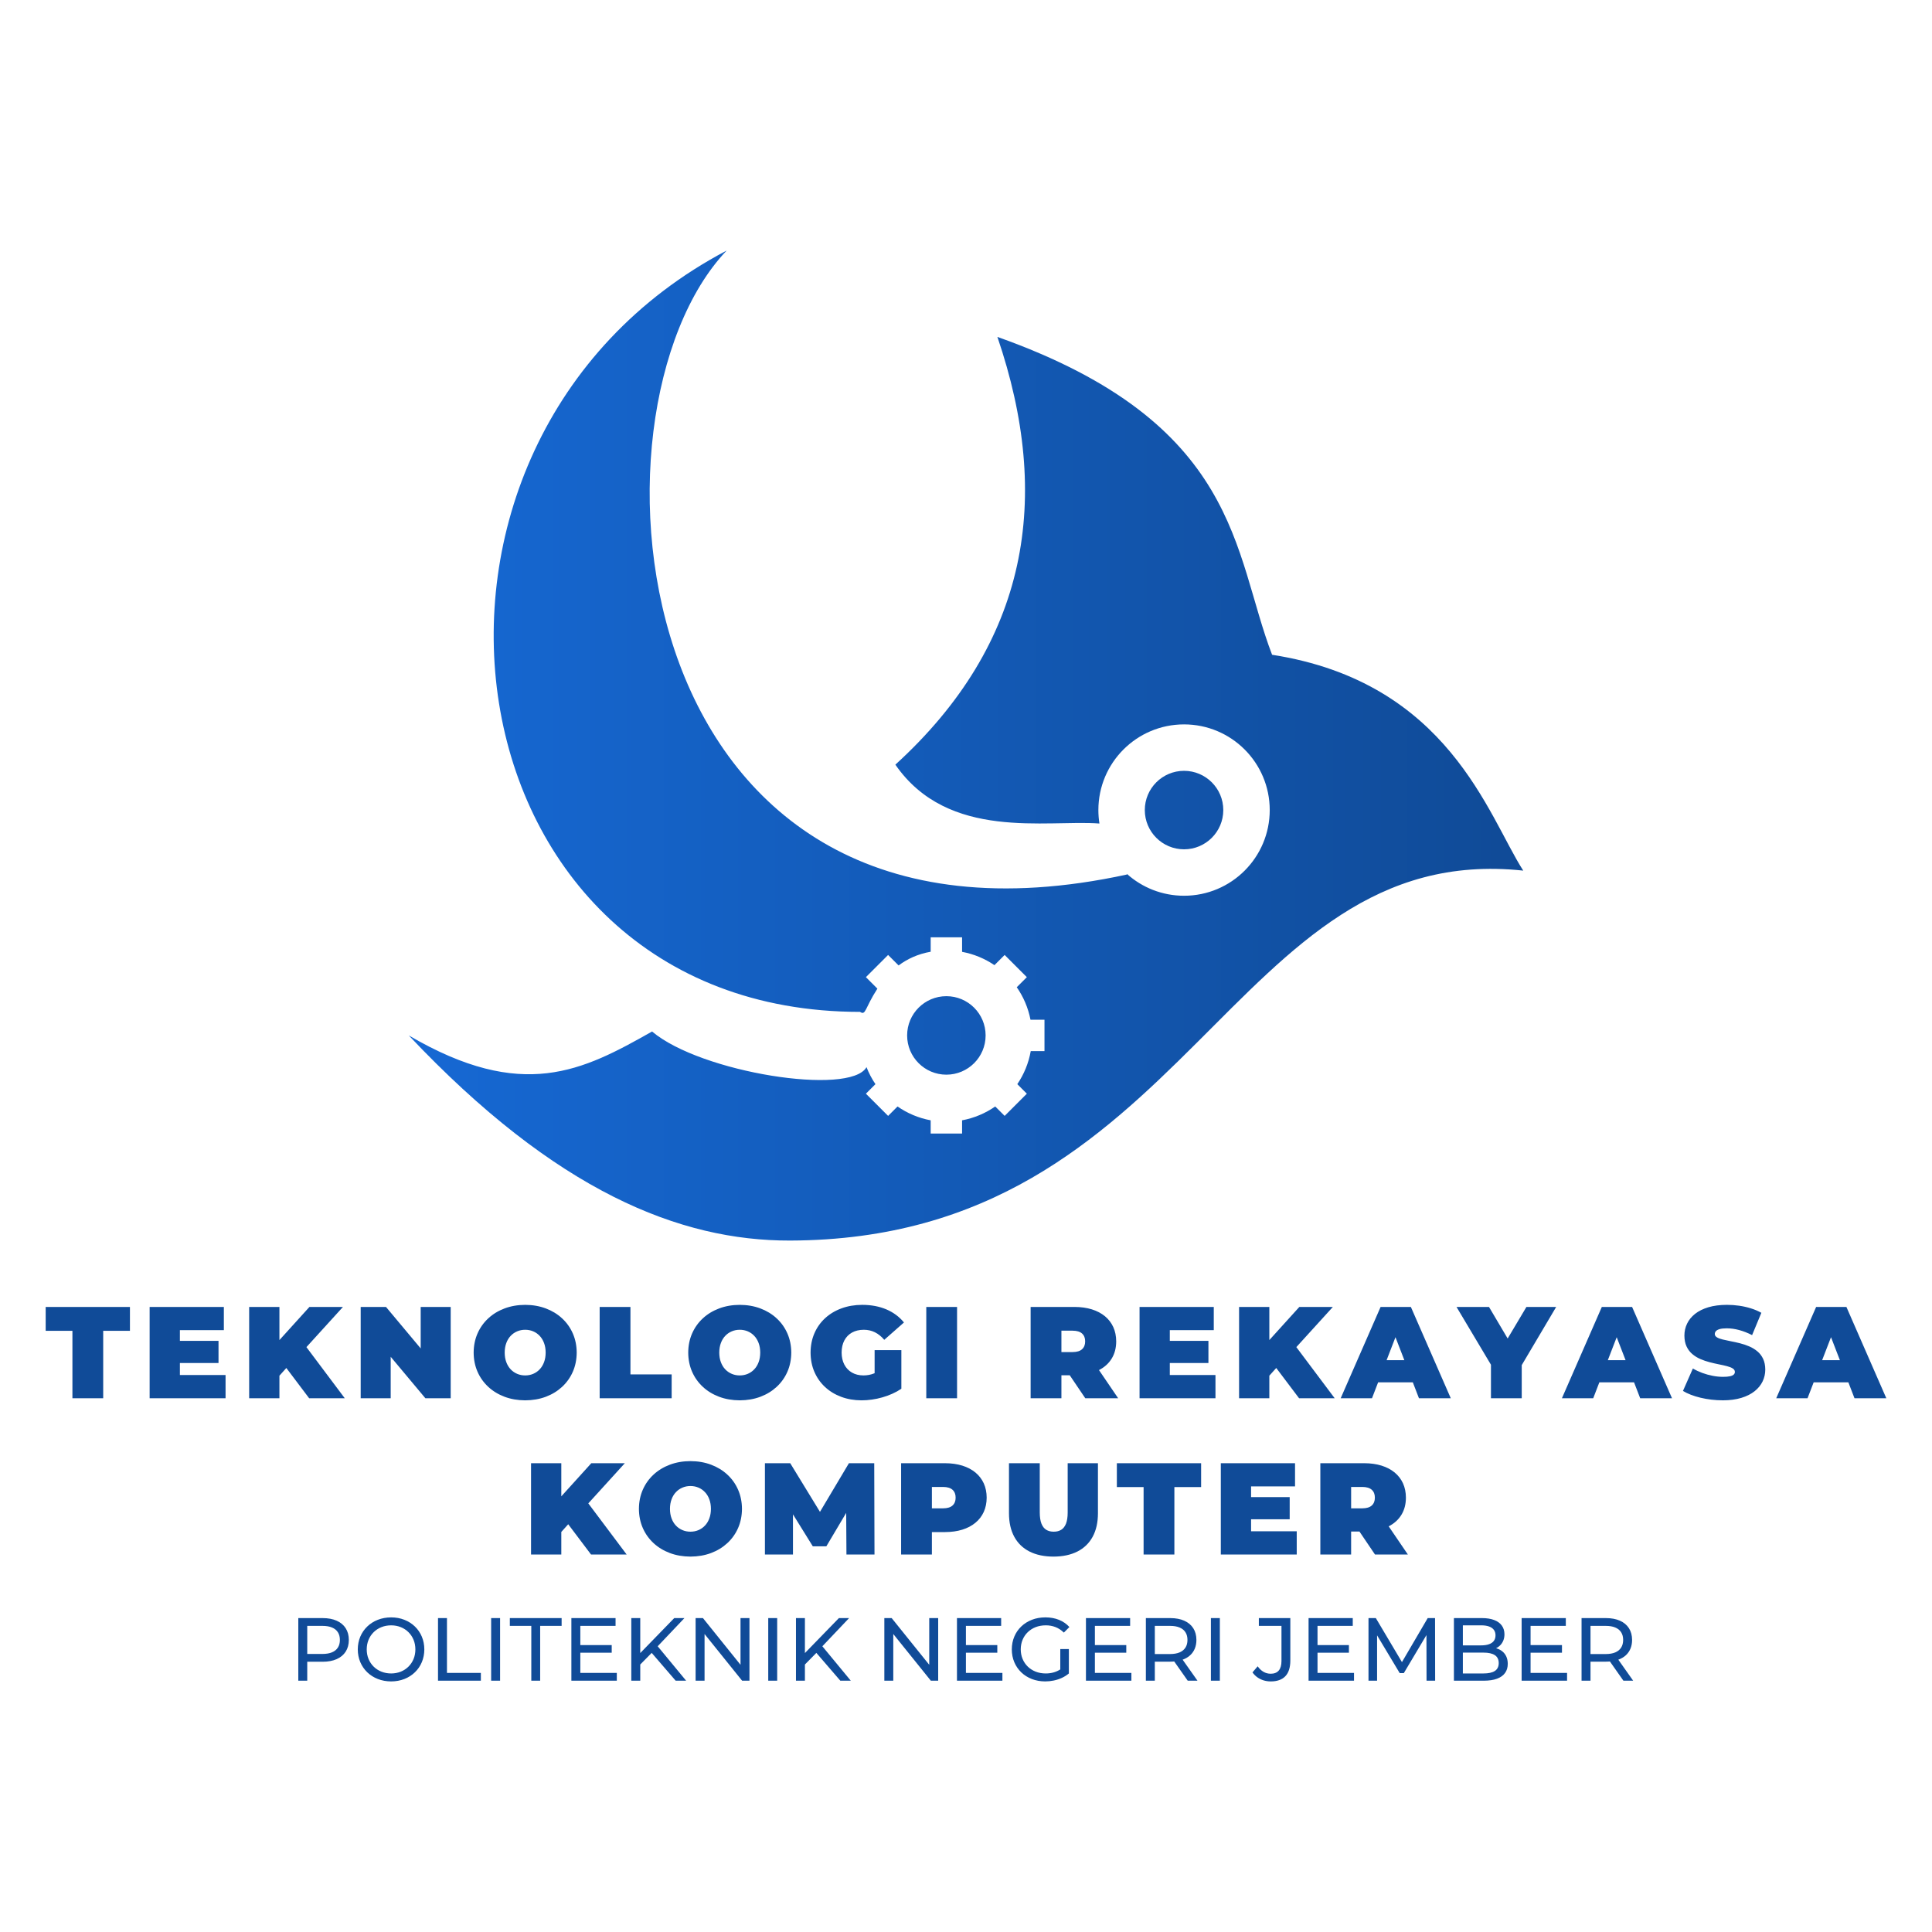
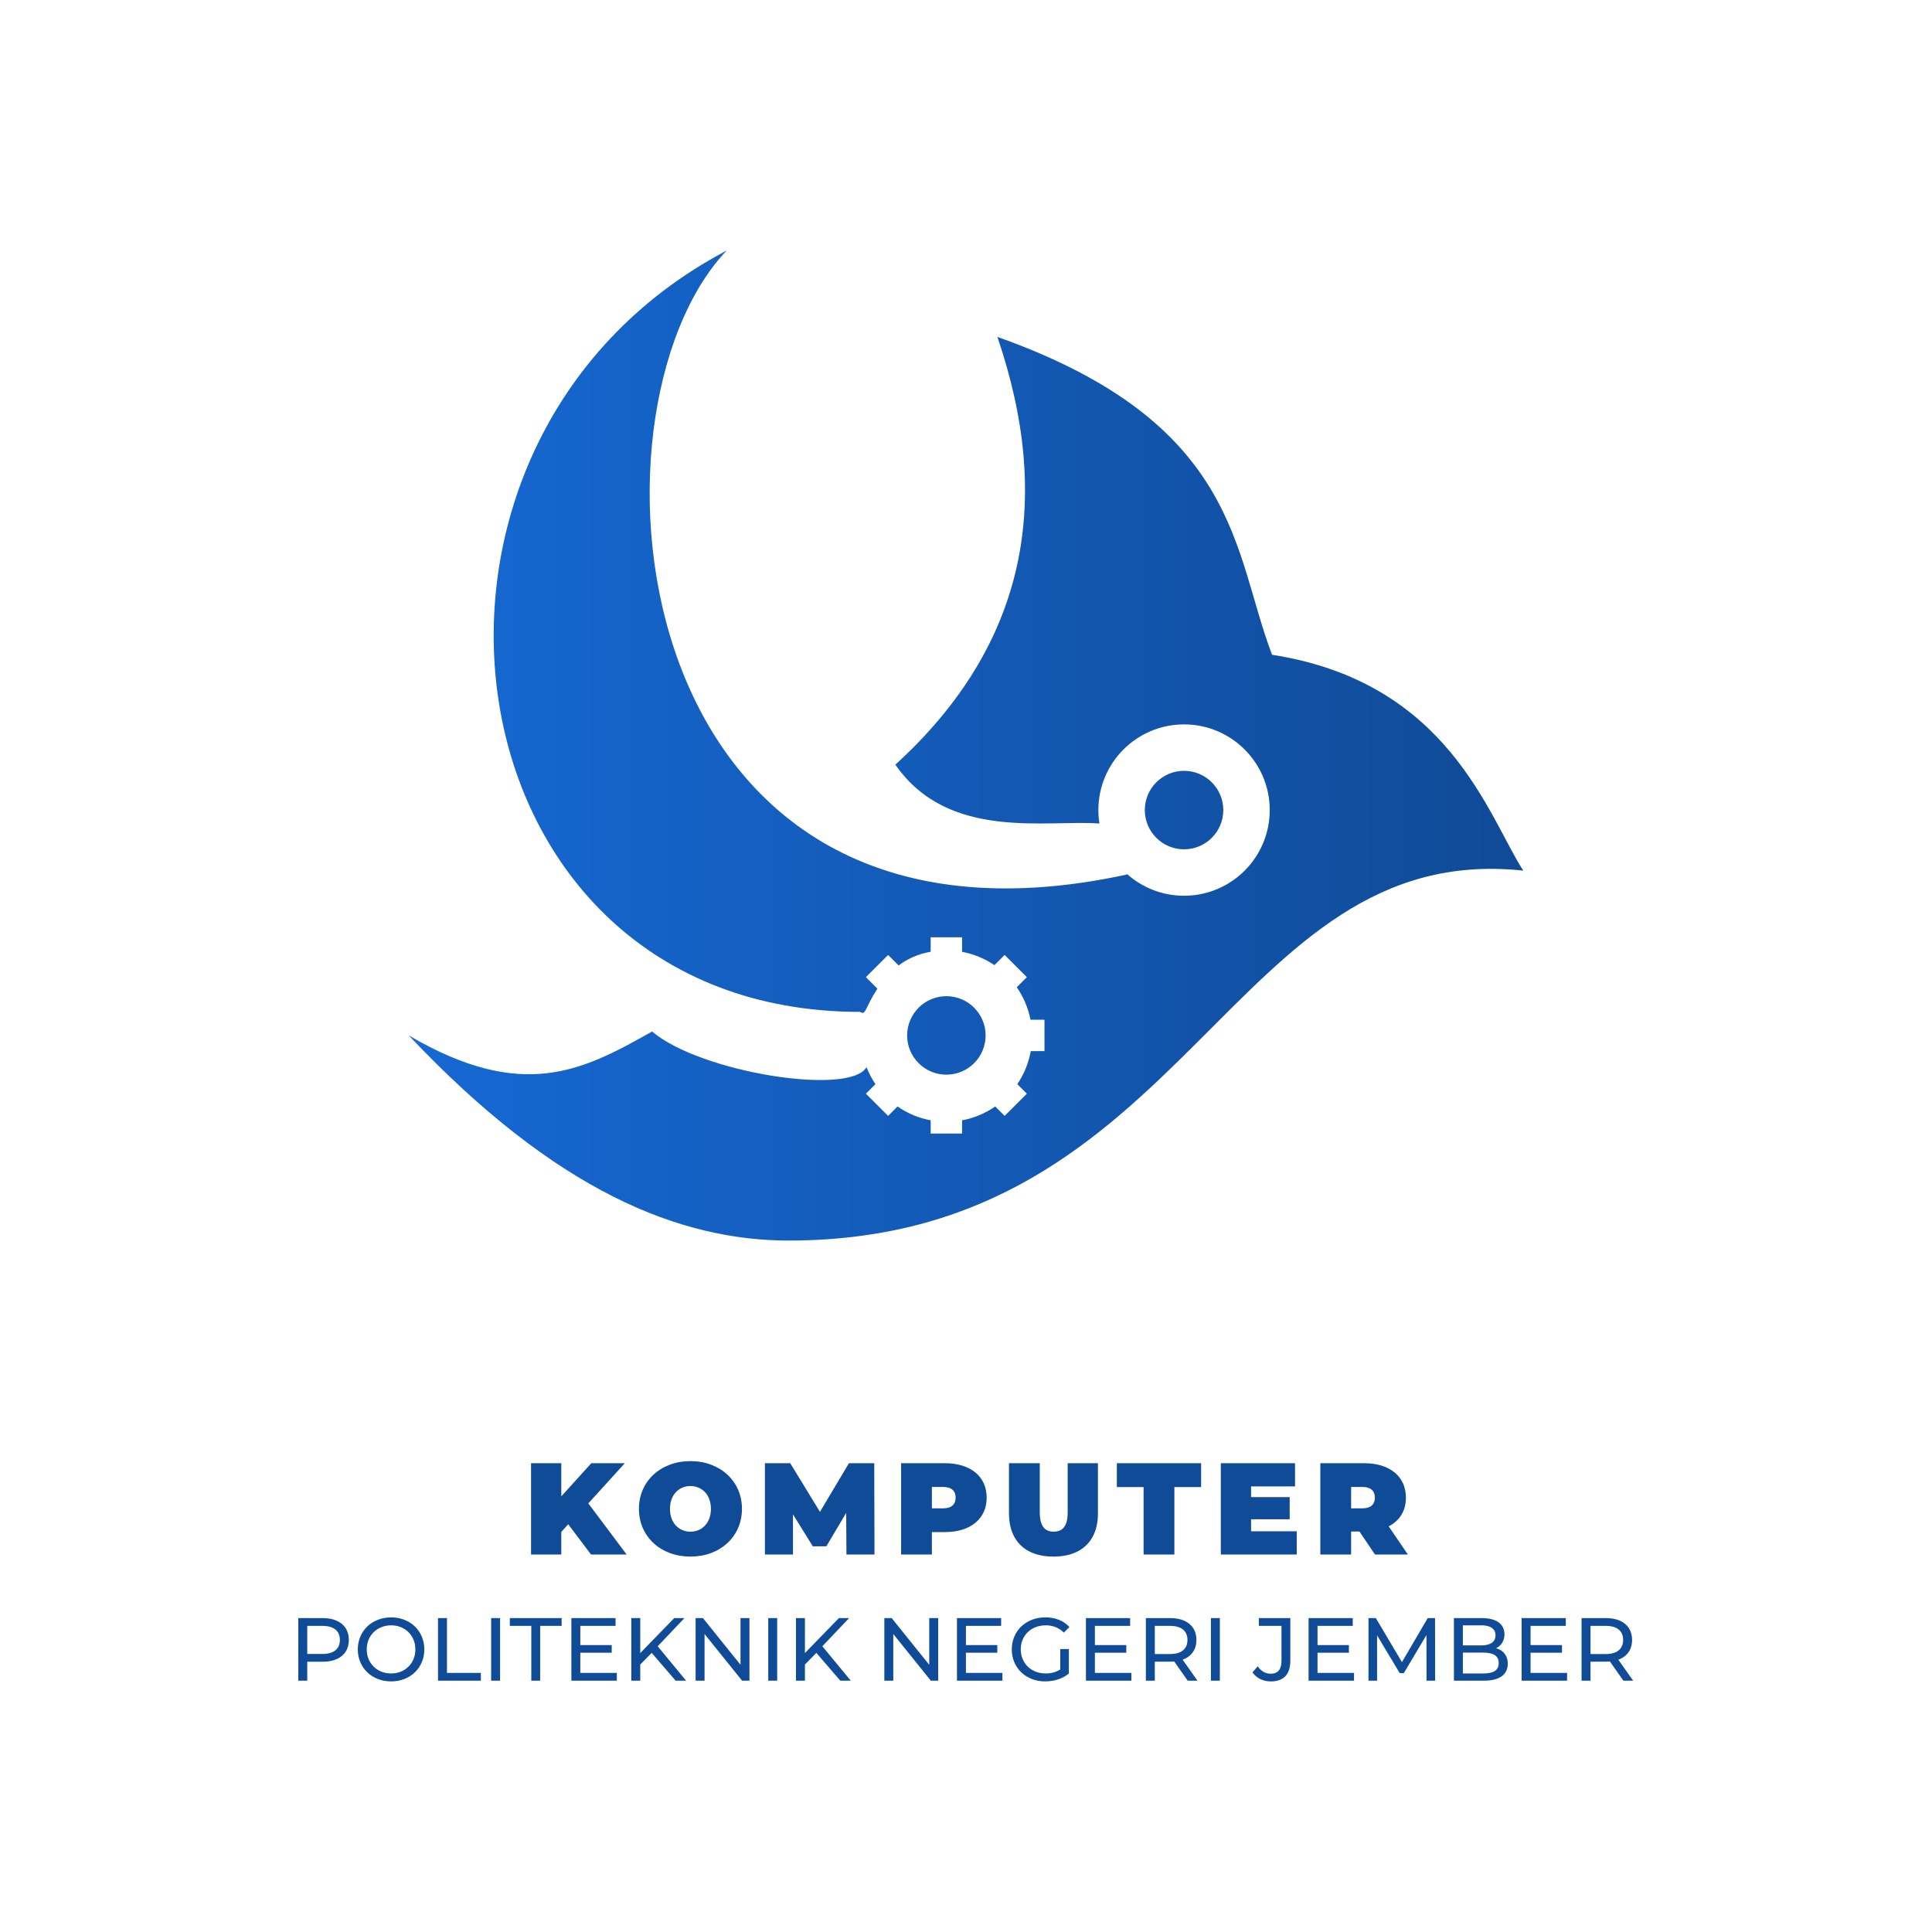
<svg xmlns="http://www.w3.org/2000/svg" xml:space="preserve" width="1080px" height="1080px" style="shape-rendering:geometricPrecision; text-rendering:geometricPrecision; image-rendering:optimizeQuality; fill-rule:evenodd; clip-rule:evenodd" viewBox="0 0 1080 1080">
  <defs>
    <style type="text/css">
   
    .fil1 {fill:#104B98;fill-rule:nonzero}
    .fil0 {fill:url(#id0)}
   
  </style>
    <linearGradient id="id0" gradientUnits="userSpaceOnUse" x1="215.162" y1="416.861" x2="838.515" y2="416.861">
      <stop offset="0" style="stop-color:#1669D5" />
      <stop offset="1" style="stop-color:#104B98" />
    </linearGradient>
  </defs>
  <g id="Layer_x0020_1">
    <g id="_244185808">
      <path id="_243142872" class="fil0" d="M557.549 188.335c136.007,48.262 131.62,120.653 153.557,177.687 98.715,15.356 120.651,89.94 140.395,120.653 -164.525,-17.55 -186.462,206.205 -409.881,206.807 -61.529,0.166 -130.763,-27.397 -213.121,-114.673 63.617,37.291 97.253,19.741 136.007,-2.194 27.284,23.088 110.785,36.13 119.875,19.923 1.313,3.372 2.996,6.559 5.001,9.51l-5.335 5.334 12.411 12.411 5.267 -5.268c5.458,3.794 11.744,6.481 18.531,7.739l0 7.385 17.551 0 0 -7.385c6.786,-1.258 13.071,-3.946 18.529,-7.74l5.269 5.269 12.41 -12.411 -5.334 -5.334c3.705,-5.456 6.313,-11.715 7.508,-18.463l7.684 0 0 -17.551 -7.822 0c-1.287,-6.646 -3.945,-12.803 -7.671,-18.163l5.635 -5.635 -12.41 -12.41 -5.701 5.701c-5.357,-3.638 -11.489,-6.217 -18.097,-7.441l0 -8.118 -17.551 0 0 8.058c-7.295,1.28 -13.179,4.11 -17.933,7.664l-5.865 -5.864 -12.411 12.41 6.425 6.424c-7.141,11.031 -6.41,15.181 -9.7,12.987 -234.723,0 -278.597,-318.083 -74.586,-425.572 -85.553,89.941 -59.229,410.216 223.755,348.794l0.049 -0.318c8.47,7.571 19.649,12.177 31.904,12.177 26.45,0 47.894,-21.444 47.894,-47.894 0,-26.451 -21.444,-47.895 -47.894,-47.895 -26.451,0 -47.895,21.444 -47.895,47.895 0,2.558 0.203,5.069 0.589,7.519l-0.003 -0.002c-29.64,-2.258 -84.456,9.872 -114.07,-32.905 74.584,-68.004 87.746,-149.17 57.035,-239.111zm-28.518 368.536c12.116,0 21.938,9.822 21.938,21.938 0,12.115 -9.822,21.937 -21.938,21.937 -12.115,0 -21.937,-9.822 -21.937,-21.937 0,-12.116 9.822,-21.938 21.937,-21.938zm132.862 -125.976c12.114,0 21.936,9.822 21.936,21.938 0,12.114 -9.822,21.936 -21.936,21.936 -12.115,0 -21.939,-9.822 -21.939,-21.936 0,-12.116 9.824,-21.938 21.939,-21.938z" />
      <g>
        <path id="_243141792" class="fil1" d="M180.402 904.525l-13.65 0 0 35 5 0 0 -10.6 8.65 0c3.05,-0.009 5.659,-0.5 7.834,-1.475 2.175,-0.975 3.842,-2.367 5.008,-4.183 1.159,-1.817 1.75,-4 1.759,-6.542 -0.008,-2.542 -0.6,-4.725 -1.759,-6.542 -1.166,-1.817 -2.833,-3.208 -5.008,-4.183 -2.175,-0.975 -4.783,-1.467 -7.834,-1.475zm-0.15 20.05l-8.5 0 0 -15.7 8.5 0c2.134,0 3.925,0.308 5.375,0.925 1.442,0.609 2.533,1.5 3.266,2.667 0.742,1.167 1.108,2.584 1.108,4.258 0,1.667 -0.367,3.092 -1.108,4.258 -0.733,1.166 -1.825,2.058 -3.266,2.666 -1.45,0.617 -3.242,0.917 -5.375,0.925zm38.401 15.35c2.675,-0.017 5.141,-0.467 7.391,-1.35 2.25,-0.883 4.209,-2.133 5.875,-3.742 1.667,-1.6 2.966,-3.491 3.883,-5.666 0.917,-2.175 1.383,-4.558 1.4,-7.142 -0.017,-2.592 -0.483,-4.967 -1.4,-7.142 -0.917,-2.175 -2.217,-4.067 -3.883,-5.675 -1.667,-1.6 -3.625,-2.85 -5.875,-3.733 -2.25,-0.892 -4.717,-1.342 -7.391,-1.35 -2.7,0.017 -5.183,0.467 -7.45,1.358 -2.267,0.883 -4.233,2.133 -5.908,3.75 -1.667,1.608 -2.967,3.5 -3.892,5.667 -0.917,2.175 -1.384,4.55 -1.4,7.125 0.017,2.575 0.483,4.95 1.4,7.116 0.925,2.176 2.225,4.067 3.892,5.675 1.675,1.609 3.641,2.858 5.908,3.75 2.267,0.892 4.75,1.342 7.45,1.358zm0 -4.45c-1.975,-0.008 -3.784,-0.35 -5.442,-1.008 -1.658,-0.667 -3.1,-1.6 -4.325,-2.809 -1.225,-1.208 -2.175,-2.625 -2.859,-4.258 -0.675,-1.642 -1.016,-3.425 -1.025,-5.375 0.008,-1.95 0.35,-3.742 1.025,-5.375 0.684,-1.633 1.633,-3.05 2.859,-4.258 1.225,-1.208 2.666,-2.142 4.325,-2.808 1.658,-0.667 3.467,-1 5.442,-1.009 1.95,0.008 3.742,0.342 5.392,1.009 1.642,0.666 3.075,1.6 4.292,2.808 1.217,1.208 2.167,2.625 2.842,4.258 0.675,1.633 1.016,3.425 1.025,5.375 -0.009,1.95 -0.35,3.733 -1.025,5.375 -0.675,1.633 -1.625,3.05 -2.842,4.258 -1.217,1.208 -2.65,2.142 -4.292,2.809 -1.65,0.658 -3.442,1 -5.392,1.008zm26.2 4.05l23.95 0 0 -4.35 -18.95 0 0 -30.65 -5 0 0 35zm29.7 0l5 0 0 -35 -5 0 0 35zm22.45 0l4.95 0 0 -30.65 12 0 0 -4.35 -28.95 0 0 4.35 12 0 0 30.65zm27.4 -4.35l0 -11.3 17.55 0 0 -4.25 -17.55 0 0 -10.75 19.7 0 0 -4.35 -24.7 0 0 35 25.4 0 0 -4.35 -20.4 0zm53.3 4.35l5.85 0 -15.9 -19.25 14.95 -15.75 -5.7 0 -19 19.55 0 -19.55 -5 0 0 35 5 0 0 -9.05 6.4 -6.5 13.4 15.55zm36.25 -35l0 26.1 -21 -26.1 -4.1 0 0 35 5 0 0 -26.1 21 26.1 4.1 0 0 -35 -5 0zm15.5 35l5 0 0 -35 -5 0 0 35zm40.3 0l5.85 0 -15.9 -19.25 14.95 -15.75 -5.7 0 -19 19.55 0 -19.55 -5 0 0 35 5 0 0 -9.05 6.4 -6.5 13.4 15.55zm49.7 -35l0 26.1 -21 -26.1 -4.1 0 0 35 5 0 0 -26.1 21 26.1 4.1 0 0 -35 -5 0zm20.5 30.65l0 -11.3 17.55 0 0 -4.25 -17.55 0 0 -10.75 19.7 0 0 -4.35 -24.7 0 0 35 25.4 0 0 -4.35 -20.4 0zm52.75 -1.95c-1.25,0.792 -2.559,1.367 -3.934,1.725 -1.367,0.358 -2.792,0.533 -4.267,0.525 -2.025,-0.008 -3.875,-0.35 -5.567,-1.017 -1.692,-0.675 -3.158,-1.608 -4.4,-2.816 -1.25,-1.217 -2.208,-2.633 -2.891,-4.267 -0.684,-1.633 -1.033,-3.417 -1.042,-5.35 0.008,-1.959 0.358,-3.759 1.042,-5.392 0.683,-1.633 1.65,-3.058 2.9,-4.258 1.242,-1.208 2.717,-2.134 4.408,-2.8 1.7,-0.658 3.567,-0.992 5.6,-1 1.967,-0.008 3.791,0.317 5.467,0.975 1.683,0.658 3.242,1.684 4.683,3.075l3.1 -3.1c-1.617,-1.775 -3.559,-3.125 -5.842,-4.033 -2.284,-0.908 -4.817,-1.367 -7.609,-1.367 -2.725,0.008 -5.225,0.458 -7.508,1.342 -2.275,0.883 -4.258,2.125 -5.933,3.725 -1.684,1.6 -2.983,3.492 -3.9,5.667 -0.925,2.175 -1.392,4.567 -1.408,7.167 0.017,2.6 0.483,4.983 1.4,7.166 0.925,2.175 2.225,4.058 3.892,5.667 1.675,1.6 3.641,2.842 5.908,3.725 2.267,0.883 4.75,1.325 7.45,1.342 1.642,0 3.25,-0.167 4.833,-0.5 1.583,-0.334 3.092,-0.825 4.517,-1.483 1.425,-0.658 2.725,-1.483 3.9,-2.467l0 -13.65 -4.8 0 0 11.4zm19.35 1.95l0 -11.3 17.55 0 0 -4.25 -17.55 0 0 -10.75 19.7 0 0 -4.35 -24.7 0 0 35 25.4 0 0 -4.35 -20.4 0zm57.35 4.35l-8.3 -11.75c1.642,-0.592 3.034,-1.4 4.175,-2.441 1.142,-1.042 2.017,-2.284 2.617,-3.733 0.6,-1.45 0.908,-3.075 0.908,-4.875 -0.008,-2.542 -0.6,-4.725 -1.759,-6.542 -1.166,-1.817 -2.833,-3.208 -5.008,-4.183 -2.175,-0.975 -4.783,-1.467 -7.834,-1.475l-13.65 0 0 35 5 0 0 -10.65 8.65 0c0.375,0 0.75,-0.008 1.117,-0.034 0.375,-0.017 0.733,-0.041 1.083,-0.066l7.55 10.75 5.45 0zm-15.35 -14.9l-8.5 0 0 -15.75 8.5 0c2.134,0 3.925,0.308 5.375,0.925 1.442,0.609 2.533,1.5 3.266,2.667 0.742,1.167 1.108,2.584 1.108,4.258 0,1.675 -0.367,3.092 -1.108,4.267 -0.733,1.175 -1.825,2.075 -3.266,2.7 -1.45,0.617 -3.242,0.925 -5.375,0.933zm22.85 14.9l5 0 0 -35 -5 0 0 35zm33.45 0.4c3.583,0 6.3,-0.967 8.158,-2.9 1.85,-1.933 2.783,-4.85 2.792,-8.75l0 -23.75 -17.6 0 0 4.35 12.65 0 0 19.65c0,2.35 -0.508,4.125 -1.517,5.317 -1.009,1.183 -2.509,1.783 -4.483,1.783 -1.475,0 -2.825,-0.358 -4.042,-1.058 -1.225,-0.709 -2.308,-1.733 -3.258,-3.092l-2.9 3.4c0.758,1.083 1.667,2 2.725,2.75 1.058,0.75 2.217,1.325 3.484,1.717 1.275,0.383 2.6,0.583 3.992,0.583zm26.15 -4.75l0 -11.3 17.55 0 0 -4.25 -17.55 0 0 -10.75 19.7 0 0 -4.35 -24.7 0 0 35 25.4 0 0 -4.35 -20.4 0zm65.75 4.35l-0.05 -35 -4.1 0 -14.401 24.6 -14.6 -24.6 -4.1 0 0 35 4.8 0 0 -25.35 12.65 21.1 2.3 0 12.65 -21.25 0.05 25.5 4.8 0zm34.05 -18.15c0.925,-0.45 1.742,-1.042 2.442,-1.775 0.7,-0.733 1.25,-1.608 1.65,-2.617 0.4,-1.008 0.6,-2.141 0.608,-3.408 -0.008,-1.892 -0.492,-3.508 -1.467,-4.858 -0.967,-1.35 -2.383,-2.383 -4.25,-3.1 -1.867,-0.725 -4.142,-1.084 -6.834,-1.092l-15.7 0 0 35 16.7 0c2.95,-0.008 5.425,-0.375 7.408,-1.117 1.983,-0.742 3.483,-1.808 4.483,-3.217 1.009,-1.408 1.509,-3.108 1.509,-5.117 -0.009,-1.55 -0.283,-2.908 -0.817,-4.075 -0.542,-1.175 -1.3,-2.142 -2.275,-2.917 -0.983,-0.775 -2.133,-1.342 -3.458,-1.708zm-8.3 -12.8c1.708,0 3.15,0.208 4.342,0.625 1.192,0.425 2.1,1.05 2.717,1.875 0.625,0.834 0.941,1.867 0.941,3.1 0,1.233 -0.317,2.267 -0.941,3.1 -0.617,0.825 -1.525,1.45 -2.717,1.867 -1.192,0.425 -2.633,0.634 -4.342,0.634l-10.25 0 0 -11.2 10.25 0zm1.25 26.9l-11.5 0 0 -11.65 11.5 0c2.783,-0.009 4.909,0.458 6.358,1.408 1.45,0.942 2.183,2.425 2.192,4.442 -0.008,2.017 -0.742,3.483 -2.192,4.417 -1.45,0.933 -3.575,1.391 -6.358,1.383zm26.35 -0.3l0 -11.3 17.55 0 0 -4.25 -17.55 0 0 -10.75 19.7 0 0 -4.35 -24.7 0 0 35 25.4 0 0 -4.35 -20.4 0zm57.35 4.35l-8.3 -11.75c1.642,-0.592 3.034,-1.4 4.175,-2.441 1.142,-1.042 2.017,-2.284 2.617,-3.733 0.6,-1.45 0.908,-3.075 0.908,-4.875 -0.008,-2.542 -0.6,-4.725 -1.759,-6.542 -1.166,-1.817 -2.833,-3.208 -5.008,-4.183 -2.175,-0.975 -4.783,-1.467 -7.834,-1.475l-13.65 0 0 35 5 0 0 -10.65 8.65 0c0.375,0 0.75,-0.008 1.117,-0.034 0.375,-0.017 0.733,-0.041 1.083,-0.066l7.55 10.75 5.45 0zm-15.35 -14.9l-8.5 0 0 -15.75 8.5 0c2.134,0 3.925,0.308 5.375,0.925 1.442,0.609 2.533,1.5 3.266,2.667 0.742,1.167 1.108,2.584 1.108,4.258 0,1.675 -0.367,3.092 -1.108,4.267 -0.733,1.175 -1.825,2.075 -3.266,2.7 -1.45,0.617 -3.242,0.925 -5.375,0.933z" />
-         <path id="_244186768" class="fil1" d="M40.483 781.633l17.208 0 0 -37.698 14.948 0 0 -13.344 -47.104 0 0 13.344 14.948 0 0 37.698zm60.083 -12.979l0 -6.708 21.584 0 0 -12.396 -21.584 0 0 -5.979 24.573 0 0 -12.979 -41.489 0 0 51.041 42.438 0 0 -12.979 -25.521 0zm72.261 12.979l19.906 0 -21.438 -28.583 20.416 -22.458 -18.739 0 -16.771 18.52 0 -18.52 -16.916 0 0 51.041 16.916 0 0 -12.615 3.865 -4.302 12.761 16.917zm62.344 -51.041l0 23.187 -19.396 -23.187 -14.146 0 0 51.041 16.77 0 0 -23.187 19.396 23.187 14.146 0 0 -51.041 -16.771 0zm58.406 52.208c4.181,-0.025 8.021,-0.681 11.521,-1.993 3.5,-1.313 6.538,-3.172 9.115,-5.554 2.588,-2.394 4.582,-5.201 6.004,-8.446 1.421,-3.244 2.138,-6.818 2.163,-10.694 -0.025,-3.889 -0.742,-7.45 -2.163,-10.694 -1.422,-3.245 -3.415,-6.064 -6.004,-8.447 -2.577,-2.394 -5.615,-4.241 -9.115,-5.554 -3.5,-1.313 -7.341,-1.981 -11.521,-1.993 -4.181,0.012 -8.008,0.68 -11.509,1.993 -3.5,1.312 -6.55,3.159 -9.126,5.554 -2.577,2.382 -4.582,5.202 -6.004,8.447 -1.422,3.244 -2.139,6.806 -2.163,10.694 0.024,3.876 0.741,7.45 2.163,10.694 1.421,3.245 3.427,6.052 6.004,8.446 2.576,2.382 5.626,4.241 9.126,5.554 3.5,1.312 7.328,1.968 11.509,1.993zm0 -13.928c-1.592,0 -3.087,-0.291 -4.46,-0.875 -1.385,-0.583 -2.601,-1.422 -3.646,-2.528 -1.045,-1.094 -1.859,-2.443 -2.443,-4.01 -0.596,-1.58 -0.887,-3.354 -0.899,-5.347 0.012,-1.993 0.304,-3.78 0.899,-5.347 0.583,-1.58 1.397,-2.917 2.443,-4.01 1.045,-1.106 2.261,-1.944 3.646,-2.528 1.373,-0.583 2.868,-0.875 4.46,-0.875 1.592,0 3.087,0.292 4.472,0.875 1.373,0.583 2.588,1.422 3.634,2.528 1.045,1.094 1.86,2.431 2.443,4.01 0.596,1.568 0.888,3.354 0.899,5.347 -0.012,1.993 -0.304,3.767 -0.899,5.347 -0.583,1.568 -1.397,2.917 -2.443,4.01 -1.045,1.106 -2.261,1.945 -3.634,2.528 -1.385,0.583 -2.88,0.875 -4.472,0.875zm41.636 12.761l40.25 0 0 -13.344 -23.041 0 0 -37.698 -17.208 0 0 51.041zm78.312 1.167c4.181,-0.025 8.021,-0.681 11.521,-1.993 3.5,-1.313 6.538,-3.172 9.115,-5.554 2.588,-2.394 4.582,-5.201 6.004,-8.446 1.421,-3.244 2.138,-6.818 2.163,-10.694 -0.025,-3.889 -0.742,-7.45 -2.163,-10.694 -1.422,-3.245 -3.415,-6.064 -6.004,-8.447 -2.577,-2.394 -5.615,-4.241 -9.115,-5.554 -3.5,-1.313 -7.341,-1.981 -11.521,-1.993 -4.181,0.012 -8.008,0.68 -11.509,1.993 -3.5,1.312 -6.55,3.159 -9.126,5.554 -2.577,2.382 -4.582,5.202 -6.004,8.447 -1.422,3.244 -2.139,6.806 -2.163,10.694 0.024,3.876 0.741,7.45 2.163,10.694 1.421,3.245 3.427,6.052 6.004,8.446 2.576,2.382 5.626,4.241 9.126,5.554 3.5,1.312 7.328,1.968 11.509,1.993zm0 -13.928c-1.592,0 -3.087,-0.291 -4.46,-0.875 -1.385,-0.583 -2.601,-1.422 -3.646,-2.528 -1.045,-1.094 -1.859,-2.443 -2.443,-4.01 -0.596,-1.58 -0.887,-3.354 -0.899,-5.347 0.012,-1.993 0.304,-3.78 0.899,-5.347 0.583,-1.58 1.397,-2.917 2.443,-4.01 1.045,-1.106 2.261,-1.944 3.646,-2.528 1.373,-0.583 2.868,-0.875 4.46,-0.875 1.592,0 3.087,0.292 4.472,0.875 1.373,0.583 2.588,1.422 3.634,2.528 1.045,1.094 1.86,2.431 2.443,4.01 0.596,1.568 0.888,3.354 0.899,5.347 -0.012,1.993 -0.304,3.767 -0.899,5.347 -0.583,1.568 -1.397,2.917 -2.443,4.01 -1.045,1.106 -2.261,1.945 -3.634,2.528 -1.385,0.583 -2.88,0.875 -4.472,0.875zm75.396 -1.24c-1.057,0.438 -2.102,0.754 -3.135,0.948 -1.033,0.194 -2.078,0.291 -3.135,0.291 -2.467,-0.012 -4.606,-0.547 -6.429,-1.604 -1.823,-1.057 -3.233,-2.54 -4.23,-4.448 -0.996,-1.908 -1.506,-4.144 -1.519,-6.708 0.012,-2.637 0.523,-4.91 1.531,-6.806 1.009,-1.908 2.431,-3.367 4.278,-4.4 1.847,-1.02 4.046,-1.543 6.586,-1.556 2.261,0 4.326,0.474 6.223,1.41 1.883,0.936 3.634,2.346 5.225,4.205l11.011 -9.698c-2.613,-3.184 -5.882,-5.615 -9.832,-7.304 -3.95,-1.677 -8.446,-2.528 -13.501,-2.54 -4.23,0.012 -8.106,0.669 -11.618,1.969 -3.512,1.288 -6.562,3.123 -9.139,5.493 -2.576,2.37 -4.569,5.189 -5.979,8.447 -1.41,3.244 -2.115,6.842 -2.139,10.779 0.024,3.937 0.729,7.535 2.139,10.779 1.41,3.257 3.378,6.064 5.943,8.446 2.552,2.37 5.554,4.205 9.017,5.493 3.475,1.3 7.267,1.956 11.411,1.969 1.884,0 3.816,-0.146 5.773,-0.426 1.956,-0.267 3.913,-0.68 5.845,-1.24 1.932,-0.547 3.792,-1.215 5.591,-2.029 1.798,-0.803 3.475,-1.738 5.031,-2.795l0 -21.584 -14.948 0 0 12.906zm28.876 14l17.208 0 0 -51.041 -17.208 0 0 51.041zm88.886 0l18.375 0 -10.719 -15.75c3.087,-1.58 5.457,-3.731 7.11,-6.441 1.665,-2.71 2.503,-5.906 2.516,-9.601 -0.012,-2.965 -0.559,-5.627 -1.629,-7.997 -1.082,-2.357 -2.637,-4.387 -4.667,-6.064 -2.03,-1.665 -4.472,-2.953 -7.328,-3.84 -2.856,-0.887 -6.076,-1.337 -9.637,-1.349l-24.573 0 0 51.041 17.208 0 0 -12.833 4.667 0 8.677 12.833zm-0.073 -31.792c0.012,1.871 -0.571,3.342 -1.726,4.387 -1.155,1.045 -2.904,1.58 -5.274,1.592l-6.271 0 0 -11.958 6.271 0c2.37,0.012 4.12,0.547 5.274,1.592 1.155,1.045 1.738,2.516 1.726,4.387zm47.323 18.813l0 -6.708 21.584 0 0 -12.396 -21.584 0 0 -5.979 24.573 0 0 -12.979 -41.489 0 0 51.041 42.438 0 0 -12.979 -25.521 0zm72.261 12.979l19.906 0 -21.438 -28.583 20.416 -22.458 -18.739 0 -16.771 18.52 0 -18.52 -16.916 0 0 51.041 16.916 0 0 -12.615 3.865 -4.302 12.761 16.917zm67.01 0l17.791 0 -22.312 -51.041 -16.917 0 -22.312 51.041 17.5 0 3.427 -8.896 19.396 0 3.427 8.896zm-18.083 -21.292l4.958 -12.833 4.958 12.833 -9.917 0zm94.792 -29.75l-16.625 0 -10.5 17.646 -10.427 -17.646 -18.157 0 19.25 32.302 0 18.739 17.208 0 0 -18.521 19.25 -32.52zm46.958 51.041l17.791 0 -22.312 -51.041 -16.917 0 -22.312 51.041 17.5 0 3.427 -8.896 19.396 0 3.427 8.896zm-18.083 -21.292l4.958 -12.833 4.958 12.833 -9.917 0zm64.24 22.459c3.962,-0.012 7.426,-0.474 10.391,-1.374 2.965,-0.899 5.444,-2.151 7.425,-3.731 1.981,-1.58 3.476,-3.415 4.472,-5.481 0.984,-2.066 1.483,-4.278 1.483,-6.624 -0.012,-2.346 -0.425,-4.338 -1.215,-6.004 -0.79,-1.665 -1.847,-3.05 -3.196,-4.168 -1.337,-1.118 -2.844,-2.042 -4.521,-2.759 -1.665,-0.717 -3.391,-1.3 -5.177,-1.75 -1.786,-0.449 -3.512,-0.826 -5.177,-1.142 -1.677,-0.328 -3.184,-0.644 -4.521,-0.973 -1.349,-0.328 -2.406,-0.729 -3.196,-1.203 -0.79,-0.474 -1.203,-1.081 -1.215,-1.835 -0.012,-0.596 0.195,-1.13 0.608,-1.616 0.413,-0.474 1.094,-0.863 2.066,-1.155 0.972,-0.279 2.297,-0.438 3.961,-0.438 2.224,0 4.521,0.304 6.891,0.936 2.37,0.632 4.813,1.58 7.328,2.856l5.177 -12.469c-1.786,-0.997 -3.731,-1.823 -5.833,-2.479 -2.102,-0.656 -4.29,-1.155 -6.562,-1.483 -2.273,-0.328 -4.557,-0.486 -6.855,-0.486 -3.95,0.012 -7.413,0.462 -10.391,1.349 -2.965,0.899 -5.444,2.127 -7.425,3.694 -1.981,1.58 -3.476,3.403 -4.46,5.481 -0.997,2.066 -1.495,4.302 -1.495,6.684 0.024,2.37 0.426,4.387 1.215,6.064 0.79,1.69 1.86,3.099 3.196,4.23 1.337,1.13 2.844,2.066 4.521,2.795 1.665,0.717 3.39,1.312 5.177,1.774 1.786,0.462 3.512,0.863 5.177,1.191 1.677,0.328 3.184,0.669 4.521,1.02 1.349,0.341 2.406,0.766 3.196,1.264 0.79,0.498 1.203,1.142 1.215,1.932 0.012,0.583 -0.207,1.081 -0.632,1.495 -0.438,0.413 -1.13,0.729 -2.115,0.948 -0.972,0.219 -2.272,0.328 -3.889,0.328 -1.884,0 -3.816,-0.195 -5.797,-0.583 -1.969,-0.377 -3.901,-0.912 -5.784,-1.605 -1.896,-0.705 -3.646,-1.531 -5.262,-2.479l-5.542 12.542c1.288,0.79 2.758,1.495 4.424,2.138 1.677,0.644 3.475,1.204 5.408,1.665 1.945,0.462 3.962,0.814 6.052,1.069 2.091,0.243 4.217,0.377 6.356,0.377zm73.646 -1.167l17.791 0 -22.312 -51.041 -16.917 0 -22.312 51.041 17.5 0 3.427 -8.896 19.396 0 3.427 8.896zm-18.083 -21.292l4.958 -12.833 4.958 12.833 -9.917 0z" />
        <path id="_244186504" class="fil1" d="M330.4 868.983l19.906 0 -21.438 -28.583 20.416 -22.458 -18.739 0 -16.771 18.52 0 -18.52 -16.916 0 0 51.041 16.916 0 0 -12.615 3.865 -4.302 12.761 16.917zm55.563 1.167c4.181,-0.025 8.021,-0.681 11.521,-1.993 3.5,-1.313 6.538,-3.172 9.115,-5.554 2.588,-2.394 4.582,-5.201 6.004,-8.446 1.421,-3.244 2.138,-6.818 2.163,-10.694 -0.025,-3.889 -0.742,-7.45 -2.163,-10.694 -1.422,-3.245 -3.415,-6.064 -6.004,-8.447 -2.577,-2.394 -5.615,-4.241 -9.115,-5.554 -3.5,-1.313 -7.341,-1.981 -11.521,-1.993 -4.181,0.012 -8.008,0.68 -11.509,1.993 -3.5,1.312 -6.55,3.159 -9.126,5.554 -2.577,2.382 -4.582,5.202 -6.004,8.447 -1.422,3.244 -2.139,6.806 -2.163,10.694 0.024,3.876 0.741,7.45 2.163,10.694 1.421,3.245 3.427,6.052 6.004,8.446 2.576,2.382 5.626,4.241 9.126,5.554 3.5,1.312 7.328,1.968 11.509,1.993zm0 -13.928c-1.592,0 -3.087,-0.291 -4.46,-0.875 -1.385,-0.583 -2.601,-1.422 -3.646,-2.528 -1.045,-1.094 -1.859,-2.443 -2.443,-4.01 -0.596,-1.58 -0.887,-3.354 -0.899,-5.347 0.012,-1.993 0.304,-3.78 0.899,-5.347 0.583,-1.58 1.397,-2.917 2.443,-4.01 1.045,-1.106 2.261,-1.944 3.646,-2.528 1.373,-0.583 2.868,-0.875 4.46,-0.875 1.592,0 3.087,0.292 4.472,0.875 1.373,0.583 2.588,1.422 3.634,2.528 1.045,1.094 1.86,2.431 2.443,4.01 0.596,1.568 0.888,3.354 0.899,5.347 -0.012,1.993 -0.304,3.767 -0.899,5.347 -0.583,1.568 -1.397,2.917 -2.443,4.01 -1.045,1.106 -2.261,1.945 -3.634,2.528 -1.385,0.583 -2.88,0.875 -4.472,0.875zm102.885 12.761l-0.146 -51.041 -14.146 0 -16.188 27.198 -16.625 -27.198 -14.146 0 0 51.041 15.677 0 0 -22.458 11.084 17.864 7.583 0 11.084 -18.667 0.146 23.261 15.677 0zm39.448 -51.041l-24.573 0 0 51.041 17.208 0 0 -12.541 7.365 0c3.561,-0.012 6.781,-0.462 9.637,-1.349 2.856,-0.888 5.298,-2.176 7.328,-3.853 2.029,-1.665 3.585,-3.694 4.667,-6.064 1.069,-2.357 1.616,-5.019 1.629,-7.984 -0.012,-2.965 -0.559,-5.627 -1.629,-7.997 -1.082,-2.357 -2.637,-4.387 -4.667,-6.064 -2.03,-1.665 -4.472,-2.953 -7.328,-3.84 -2.856,-0.887 -6.076,-1.337 -9.637,-1.349zm-1.094 25.229l-6.271 0 0 -11.958 6.271 0c2.37,0.012 4.12,0.547 5.274,1.592 1.155,1.045 1.738,2.516 1.726,4.387 0.012,1.871 -0.571,3.342 -1.726,4.387 -1.155,1.045 -2.904,1.58 -5.274,1.592zm61.688 26.979c5.238,-0.012 9.71,-0.973 13.417,-2.856 3.694,-1.884 6.526,-4.631 8.483,-8.216 1.956,-3.597 2.953,-7.948 2.965,-13.064l0 -28.072 -16.917 0 0 27.562c0,2.588 -0.328,4.667 -0.948,6.246 -0.632,1.58 -1.531,2.722 -2.686,3.428 -1.166,0.705 -2.552,1.057 -4.168,1.045 -1.616,0.012 -3.002,-0.34 -4.156,-1.045 -1.166,-0.705 -2.066,-1.847 -2.698,-3.428 -0.62,-1.58 -0.936,-3.658 -0.948,-6.246l0 -27.562 -17.208 0 0 28.072c0.012,5.117 1.009,9.467 2.965,13.064 1.956,3.585 4.788,6.332 8.483,8.216 3.707,1.883 8.179,2.844 13.417,2.856zm50.386 -1.167l17.208 0 0 -37.698 14.948 0 0 -13.344 -47.104 0 0 13.344 14.948 0 0 37.698zm60.083 -12.979l0 -6.708 21.584 0 0 -12.396 -21.584 0 0 -5.979 24.573 0 0 -12.979 -41.489 0 0 51.041 42.438 0 0 -12.979 -25.521 0zm69.272 12.979l18.375 0 -10.719 -15.75c3.087,-1.58 5.457,-3.731 7.11,-6.441 1.665,-2.71 2.503,-5.906 2.516,-9.601 -0.012,-2.965 -0.559,-5.627 -1.629,-7.997 -1.082,-2.357 -2.637,-4.387 -4.667,-6.064 -2.03,-1.665 -4.472,-2.953 -7.328,-3.84 -2.856,-0.887 -6.076,-1.337 -9.637,-1.349l-24.573 0 0 51.041 17.208 0 0 -12.833 4.667 0 8.677 12.833zm-0.073 -31.792c0.012,1.871 -0.571,3.342 -1.726,4.387 -1.155,1.045 -2.904,1.58 -5.274,1.592l-6.271 0 0 -11.958 6.271 0c2.37,0.012 4.12,0.547 5.274,1.592 1.155,1.045 1.738,2.516 1.726,4.387z" />
      </g>
    </g>
  </g>
</svg>